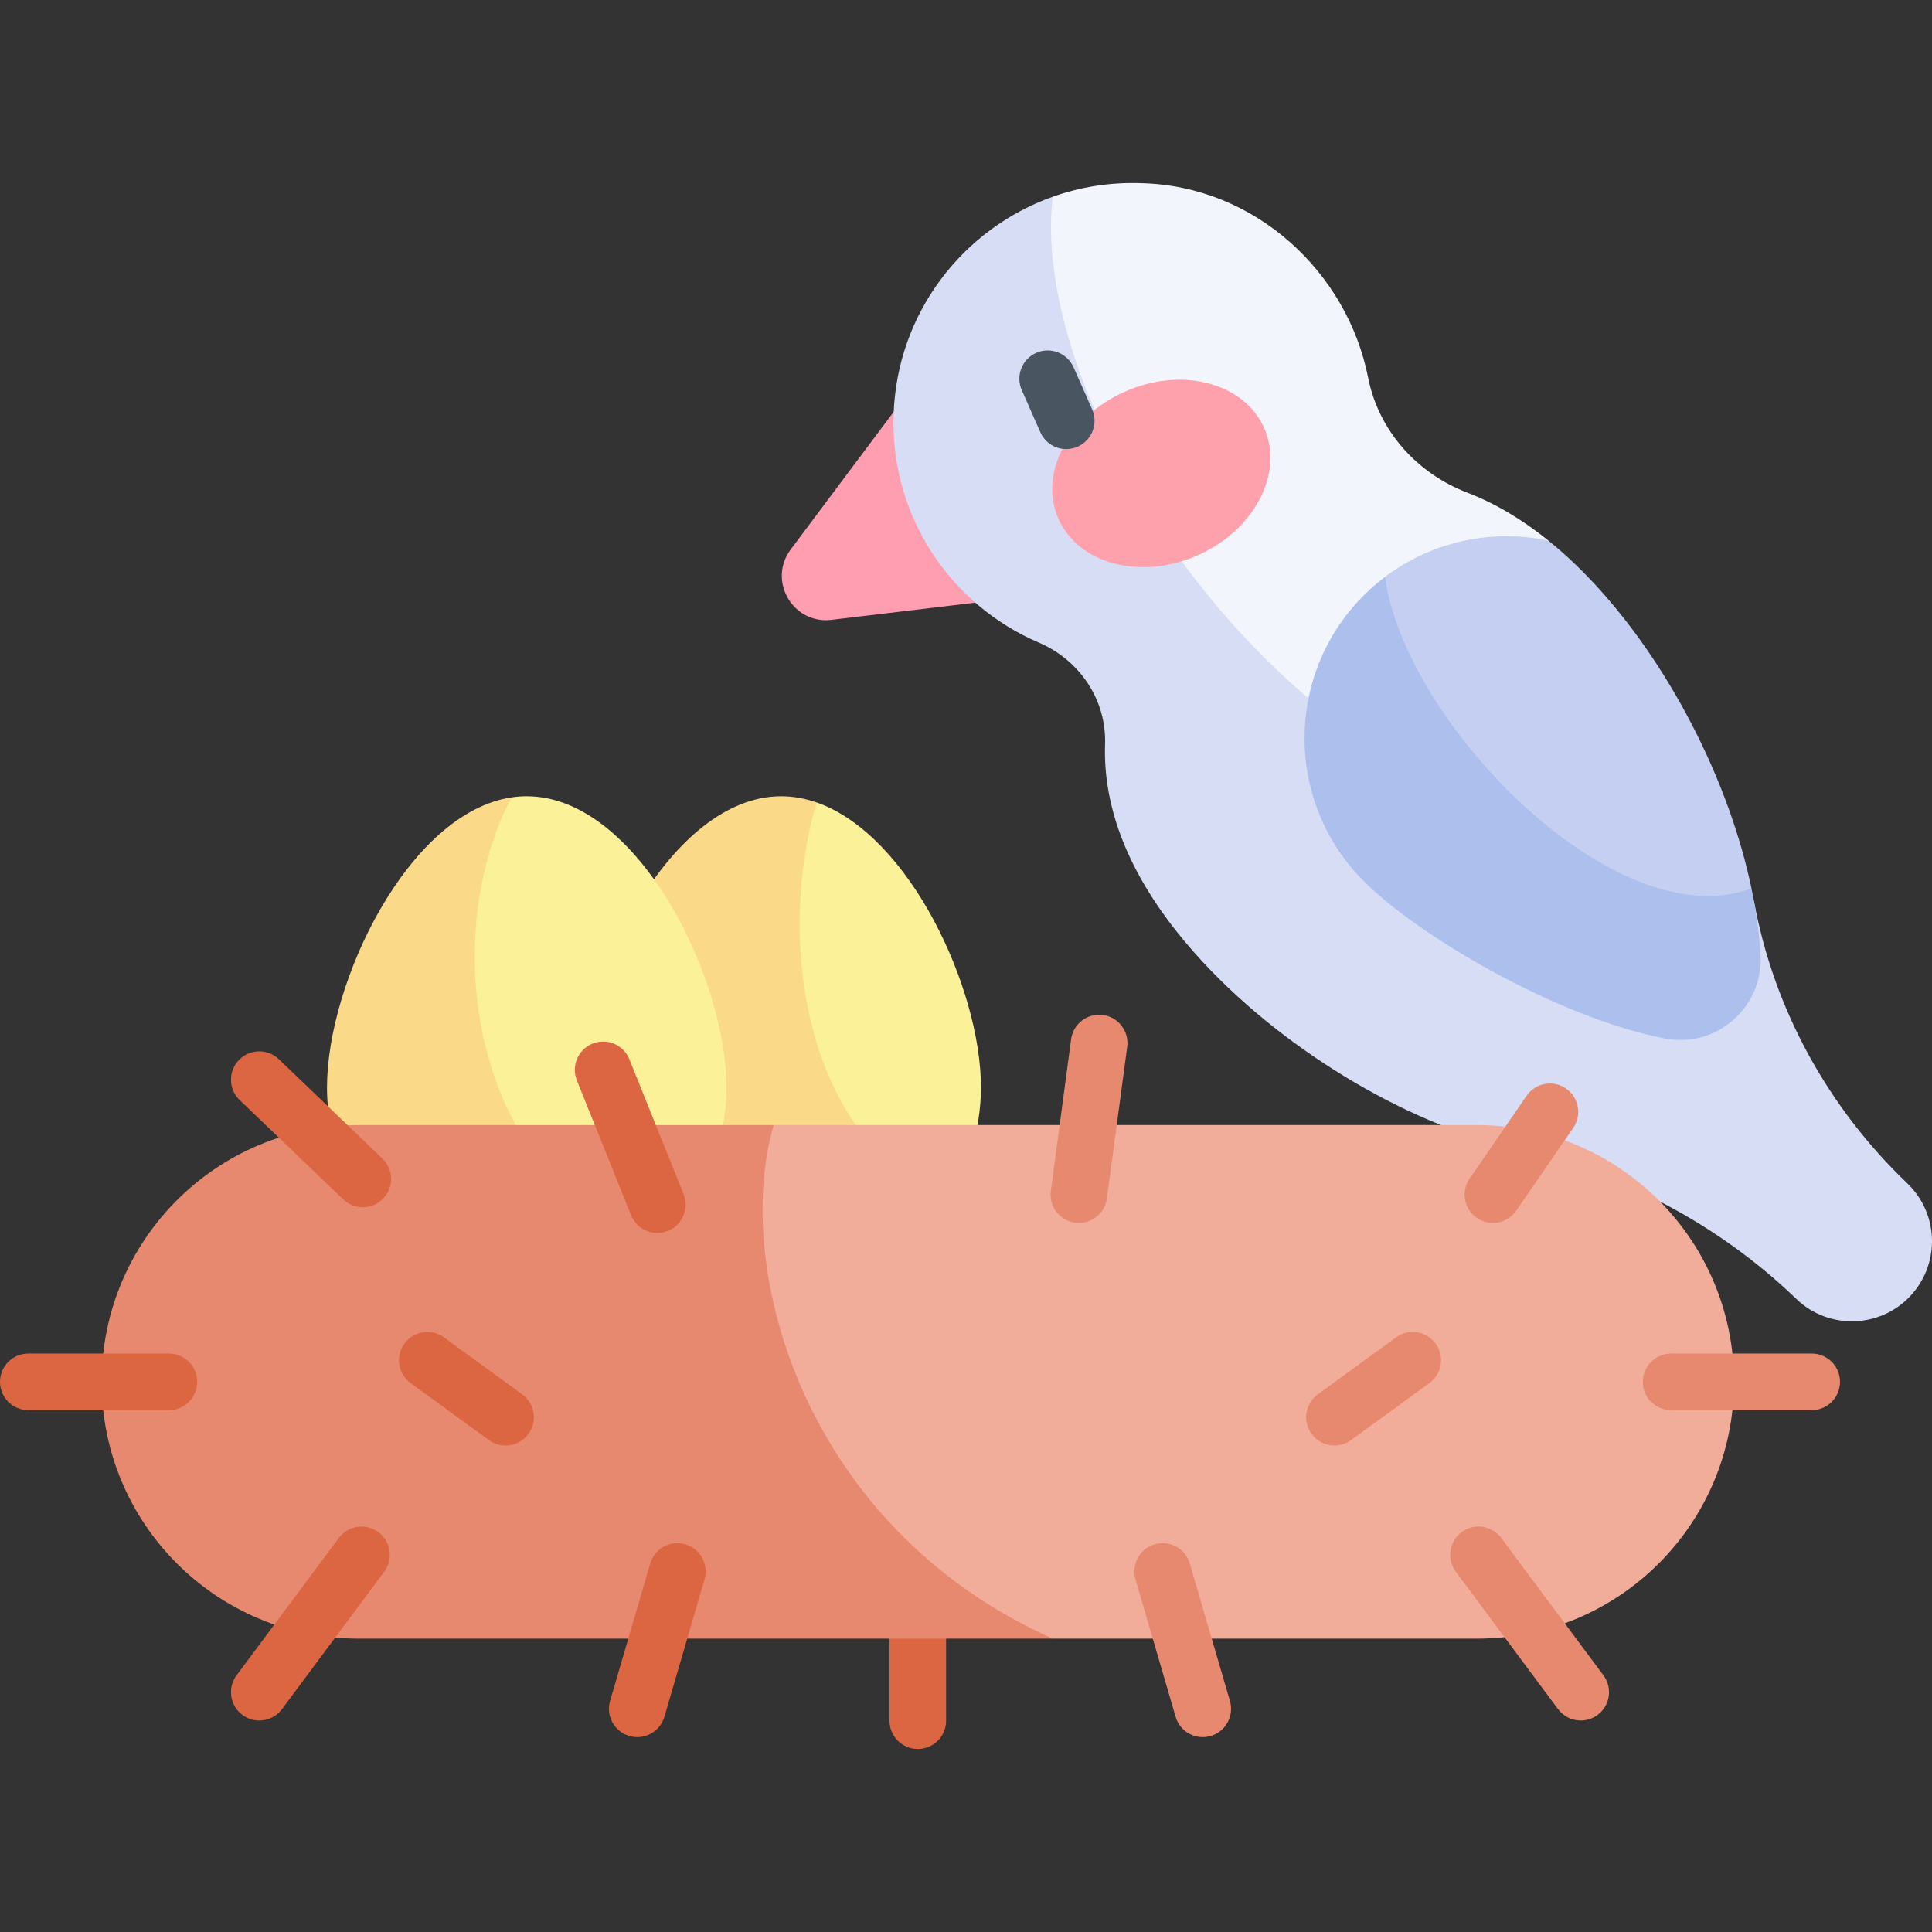
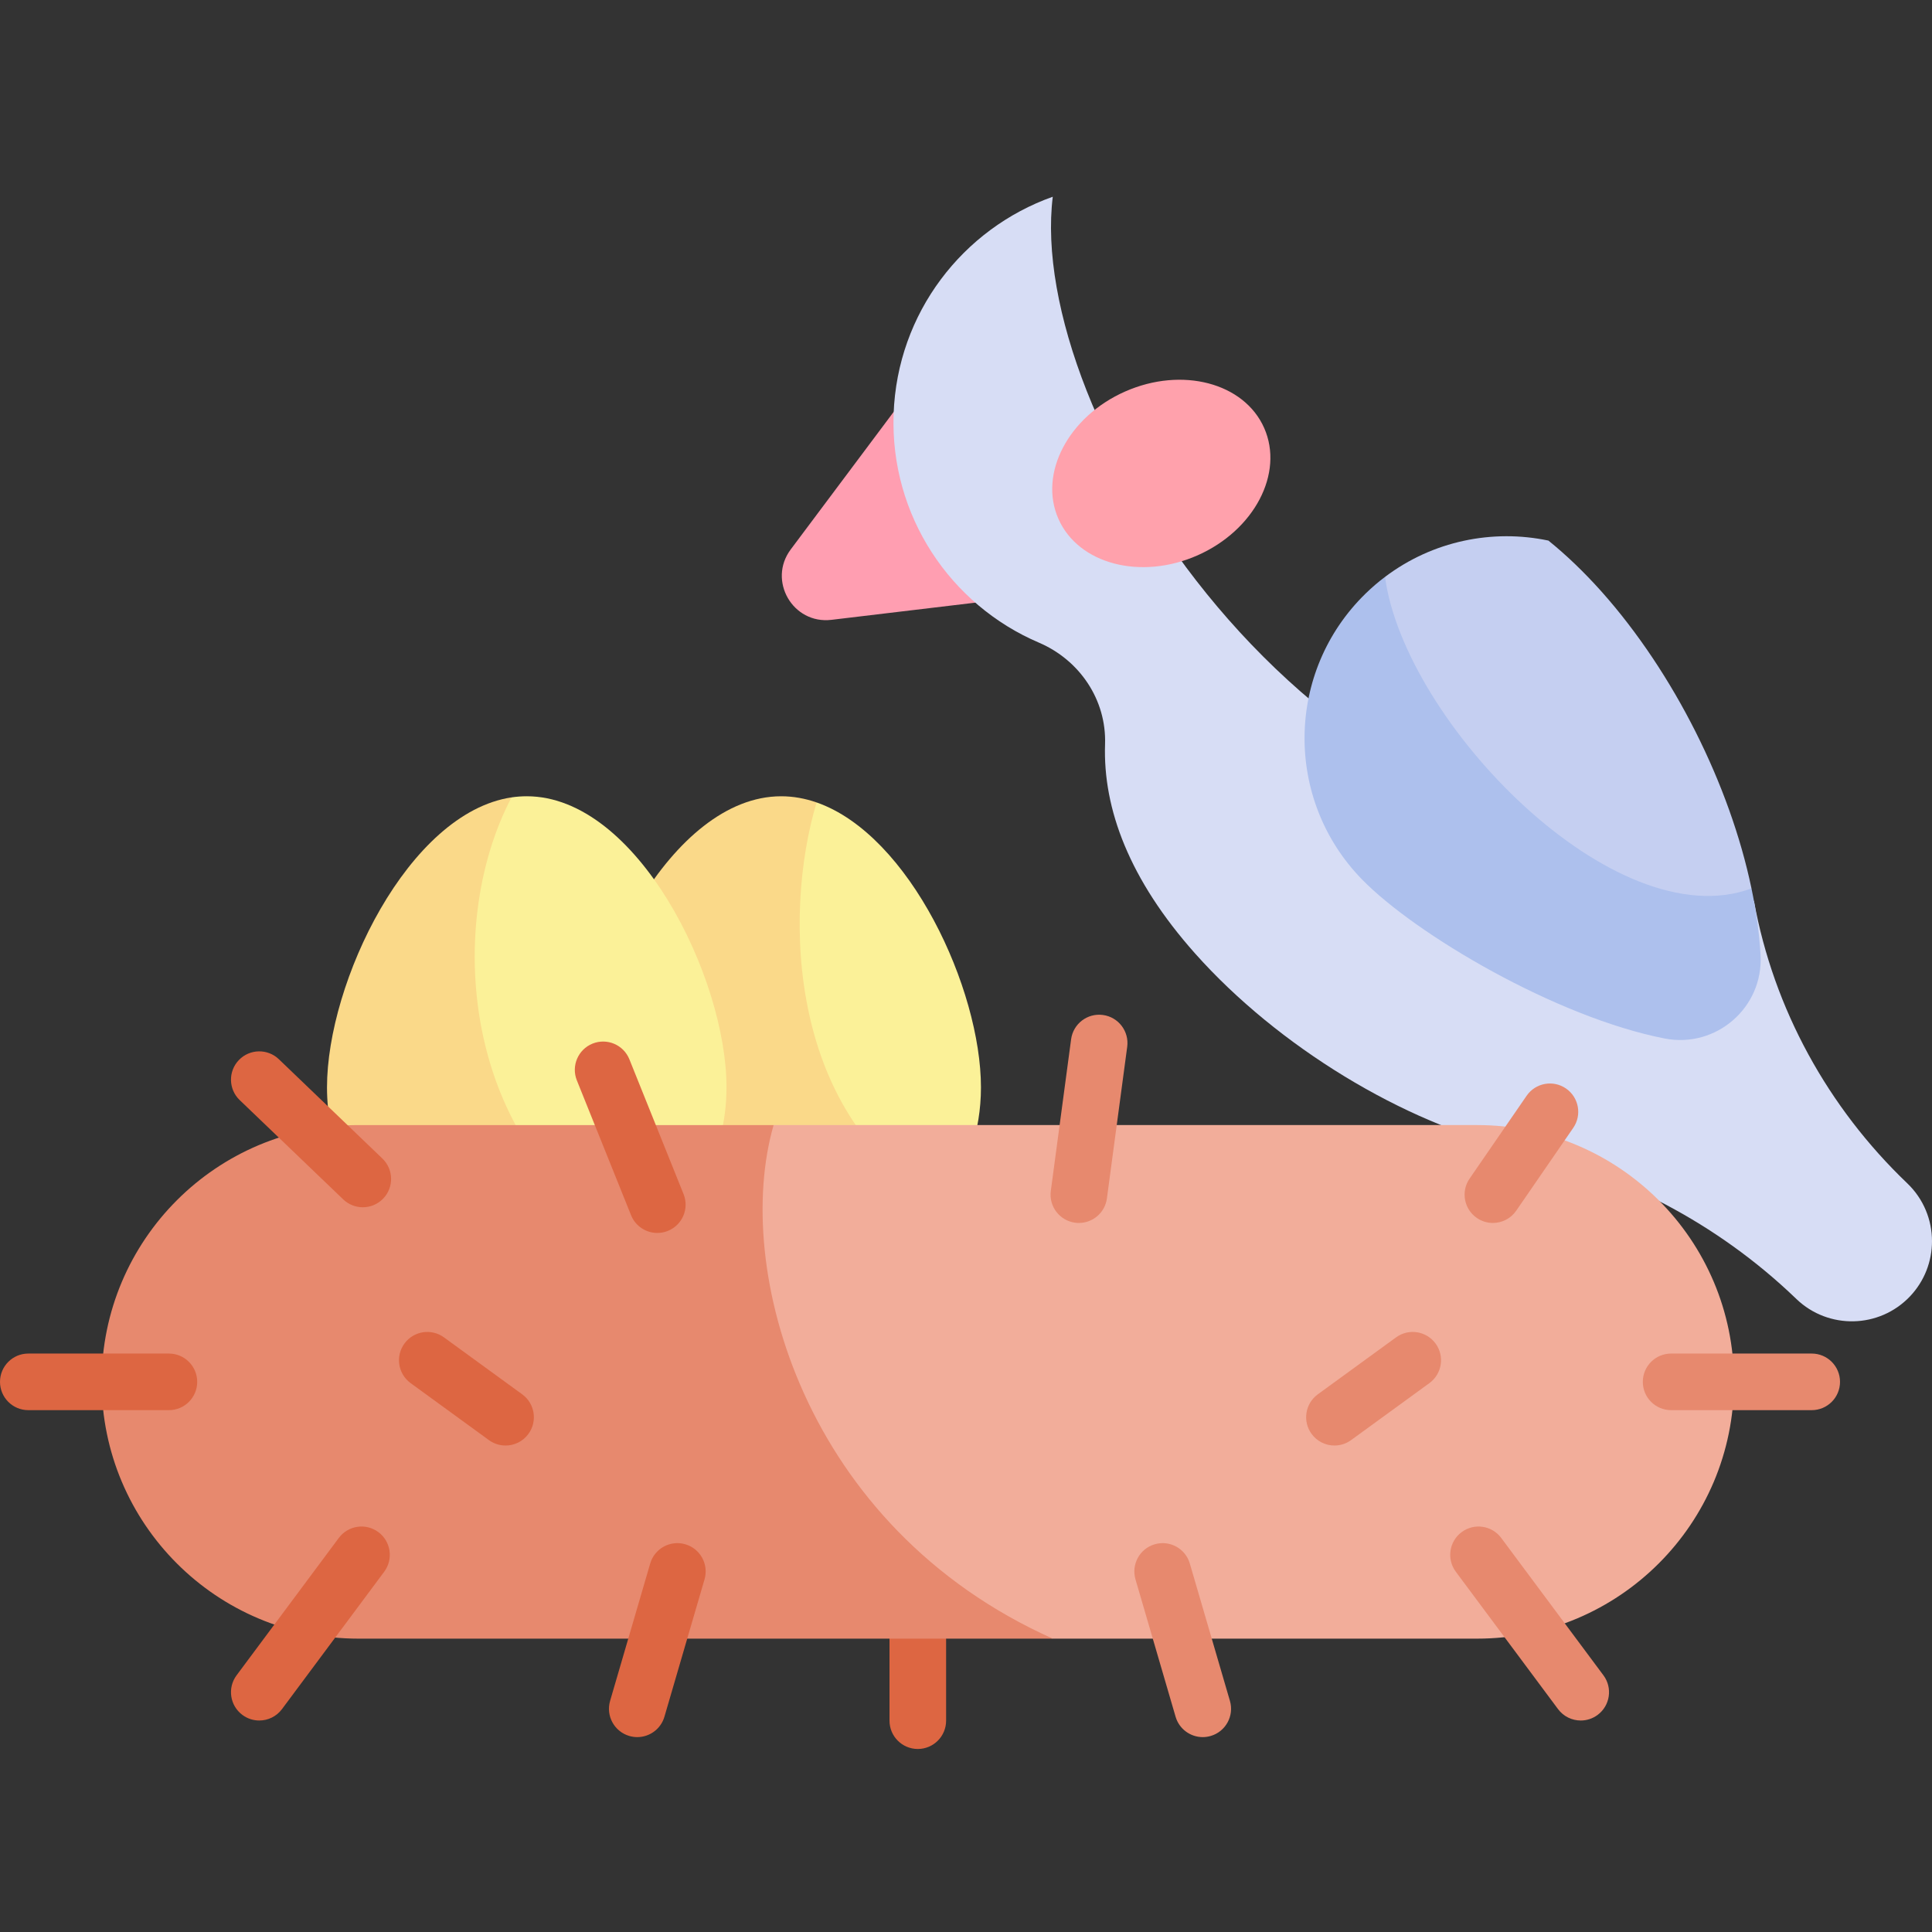
<svg xmlns="http://www.w3.org/2000/svg" id="Capa_1" enable-background="new 0 0 512 512" viewBox="0 0 512 512">
  <rect x="0" y="0" width="512" height="512" fill="#333333" stroke="none" />
  <g>
    <g>
      <path d="m259.963 288.176c0 11.582-3.725 22.302-10.029 31.011-50.181-12.113-54.924-85.962-33.528-106.534 24.758 8.639 43.557 49.486 43.557 75.523z" fill="#fbf198" />
      <path d="m249.934 319.187c-9.623 13.288-25.255 21.926-42.908 21.926-29.235 0-52.937-23.702-52.937-52.937s23.702-77.157 52.937-77.157c3.198 0 6.334.579 9.379 1.634-9.003 29.935-7.511 83.816 33.529 106.534z" fill="#fad989" />
      <path d="m192.531 288.176c0 17.683-8.669 33.346-21.997 42.948-57.299-13.21-64.052-94.286-34.97-119.811 1.33-.193 2.67-.294 4.03-.294 29.234 0 52.937 47.922 52.937 77.157z" fill="#fbf198" />
      <path d="m170.534 331.124c-8.699 6.283-19.388 9.988-30.94 9.988-29.235 0-52.937-23.702-52.937-52.937 0-27.874 21.55-72.752 48.907-76.863-18.211 34.514-13.298 95.369 34.97 119.812z" fill="#fad989" />
      <g>
        <path d="m220.329 164.264 82.86-9.891-43.638-75.583-49.996 66.813c-6.174 8.252.541 19.882 10.774 18.661z" fill="#ff9eb1" />
-         <path d="m451.003 224.895c-101.281 29.944-205.949-109.931-172.007-172.758 7.319-2.599 15.236-3.888 23.459-3.593 30.28.721 54.622 23.652 60.114 51.546 2.771 14.049 12.922 25.347 26.291 30.473 7.126 2.731 14.313 6.913 21.49 12.699-2.356 12.678 17.083 54.165 40.653 81.633z" fill="#f3f5fc" />
        <path d="m512 328.932c0 5.278-1.959 10.567-5.888 14.678-8.1 8.466-21.54 8.77-30.016.67l-.508-.487c-20.545-19.642-46.166-32.899-73.848-39.304-29.722-6.862-63.098-27.184-84.994-51.77-17.439-19.581-24.474-38.35-23.895-55.505.396-11.745-6.73-22.291-17.531-26.91-23.428-9.989-39.457-33.63-38.502-60.601.944-26.788 18.363-49.11 42.177-57.566-7.055 57.332 66.052 174.799 172.007 172.758 4.497 5.248 9.146 9.978 13.826 13.907 5.228 28.585 19.601 54.703 40.614 74.782 4.365 4.172 6.558 9.755 6.558 15.348z" fill="#d7ddf5" />
        <path d="m464.159 235.442c-31.653 30.478-105.555-34.292-97.114-82.557 12.638-9.552 28.514-12.739 43.304-9.623 4.71 3.807 9.41 8.293 14.089 13.531 19.125 21.469 34.006 51.262 39.721 78.649z" fill="#c5cff1" />
        <path d="m441.147 275.213c-28.788-5.634-66.042-27.621-80.223-42.177-20.647-21.185-20.21-55.089.964-75.726 1.644-1.604 3.37-3.086 5.157-4.426 5.157 38.401 60.845 96.028 97.114 82.557 1.269 6.03 2.081 11.948 2.406 17.632.791 13.908-11.755 24.81-25.418 22.14z" fill="#adc0ed" />
      </g>
      <g>
        <g>
          <g>
            <path d="m243.228 463.498c-4.142 0-7.5-3.358-7.5-7.5v-31.056c0-4.142 3.358-7.5 7.5-7.5s7.5 3.358 7.5 7.5v31.056c0 4.142-3.358 7.5-7.5 7.5z" fill="#dd6642" />
          </g>
        </g>
        <path d="m459.52 366.206c0 18.799-7.613 35.812-19.937 48.125-12.313 12.313-29.336 19.926-48.125 19.926h-112.452c-83.996-16.072-99.498-110.02-73.99-136.103h186.442c37.589 0 68.062 30.463 68.062 68.052z" fill="#f2ad9a" />
        <path d="m279.006 434.258h-184.015c-37.579 0-68.052-30.463-68.052-68.052 0-18.799 7.623-35.812 19.936-48.125s29.326-19.926 48.115-19.926h110.026c-10.963 38.045 7.908 106.553 73.99 136.103z" fill="#e7896e" />
        <g>
          <path d="m96.145 319.938c-1.868 0-3.737-.693-5.191-2.088l-27.433-26.317c-2.989-2.867-3.088-7.615-.22-10.604 2.867-2.989 7.616-3.088 10.604-.22l27.433 26.317c2.989 2.867 3.088 7.615.22 10.604-1.473 1.535-3.442 2.308-5.413 2.308z" fill="#dd6642" />
        </g>
        <g>
          <path d="m68.707 455.952c-1.557 0-3.126-.483-4.471-1.483-3.323-2.473-4.013-7.171-1.54-10.494l27.088-36.404c2.473-3.324 7.171-4.013 10.494-1.54s4.013 7.171 1.54 10.494l-27.088 36.404c-1.473 1.979-3.734 3.023-6.023 3.023z" fill="#dd6642" />
        </g>
        <g>
          <path d="m168.883 460.353c-.696 0-1.404-.098-2.105-.303-3.976-1.161-6.258-5.325-5.097-9.301l10.629-36.404c1.161-3.977 5.326-6.259 9.301-5.097 3.976 1.161 6.258 5.325 5.097 9.301l-10.629 36.404c-.956 3.274-3.949 5.4-7.196 5.4z" fill="#dd6642" />
        </g>
        <g>
          <path d="m44.761 373.706h-37.261c-4.142 0-7.5-3.358-7.5-7.5s3.358-7.5 7.5-7.5h37.261c4.142 0 7.5 3.358 7.5 7.5s-3.358 7.5-7.5 7.5z" fill="#dd6642" />
        </g>
        <g>
          <path d="m133.974 383.079c-1.53 0-3.075-.467-4.407-1.437l-20.745-15.099c-3.349-2.438-4.088-7.128-1.65-10.478 2.437-3.349 7.127-4.089 10.478-1.65l20.745 15.099c3.349 2.438 4.088 7.128 1.65 10.478-1.469 2.017-3.754 3.087-6.071 3.087z" fill="#dd6642" />
        </g>
        <g>
          <path d="m174.196 326.746c-2.972 0-5.785-1.778-6.961-4.705l-14.359-35.72c-1.545-3.843.318-8.211 4.162-9.756 3.842-1.543 8.211.318 9.756 4.162l14.359 35.72c1.545 3.843-.318 8.211-4.162 9.756-.916.369-1.864.543-2.795.543z" fill="#dd6642" />
        </g>
        <g>
          <path d="m395.629 324.096c-1.466 0-2.947-.429-4.246-1.323-3.412-2.349-4.273-7.019-1.925-10.431l15.114-21.955c2.348-3.412 7.019-4.273 10.431-1.925s4.273 7.019 1.925 10.431l-15.114 21.955c-1.455 2.114-3.8 3.248-6.185 3.248z" fill="#e7896e" />
        </g>
        <g>
          <path d="m418.916 455.952c-2.29 0-4.551-1.045-6.022-3.023l-27.088-36.404c-2.473-3.323-1.784-8.021 1.539-10.494 3.322-2.473 8.021-1.783 10.494 1.54l27.088 36.404c2.473 3.323 1.784 8.021-1.539 10.494-1.345 1.001-2.915 1.483-4.472 1.483z" fill="#e7896e" />
        </g>
        <g>
          <path d="m318.74 460.353c-3.248 0-6.24-2.125-7.196-5.4l-10.629-36.404c-1.161-3.976 1.121-8.141 5.098-9.301 3.976-1.165 8.14 1.122 9.301 5.097l10.629 36.404c1.161 3.976-1.121 8.141-5.098 9.301-.701.205-1.409.303-2.105.303z" fill="#e7896e" />
        </g>
        <g>
          <path d="m480.123 373.706h-37.261c-4.143 0-7.5-3.358-7.5-7.5s3.357-7.5 7.5-7.5h37.261c4.143 0 7.5 3.358 7.5 7.5s-3.357 7.5-7.5 7.5z" fill="#e7896e" />
        </g>
        <g>
          <path d="m353.648 383.079c-2.317 0-4.602-1.07-6.07-3.087-2.437-3.349-1.698-8.04 1.651-10.478l20.746-15.099c3.35-2.438 8.039-1.698 10.478 1.65 2.437 3.349 1.698 8.04-1.651 10.478l-20.746 15.099c-1.332.971-2.876 1.437-4.408 1.437z" fill="#e7896e" />
        </g>
        <g>
          <path d="m285.919 324.097c-.332 0-.667-.022-1.005-.067-4.105-.549-6.988-4.323-6.438-8.429l5.379-40.182c.549-4.106 4.323-6.991 8.429-6.438 4.105.549 6.988 4.323 6.438 8.429l-5.379 40.182c-.504 3.767-3.725 6.505-7.424 6.505z" fill="#e7896e" />
        </g>
      </g>
    </g>
    <g>
      <g>
        <ellipse cx="307.682" cy="125.393" fill="#ffa1ac" rx="29.798" ry="23.73" transform="matrix(.915 -.404 .404 .915 -24.43 135.036)" />
      </g>
      <g>
-         <path d="m282.57 119.018c-2.879 0-5.626-1.667-6.864-4.471l-4.923-11.142c-1.674-3.789.04-8.217 3.829-9.892 3.786-1.675 8.218.039 9.892 3.829l4.923 11.142c1.674 3.789-.041 8.217-3.829 9.892-.986.436-2.015.642-3.028.642z" fill="#495560" />
-       </g>
+         </g>
    </g>
  </g>
  <g />
  <g />
  <g />
  <g />
  <g />
  <g />
  <g />
  <g />
  <g />
  <g />
  <g />
  <g />
  <g />
  <g />
  <g />
</svg>